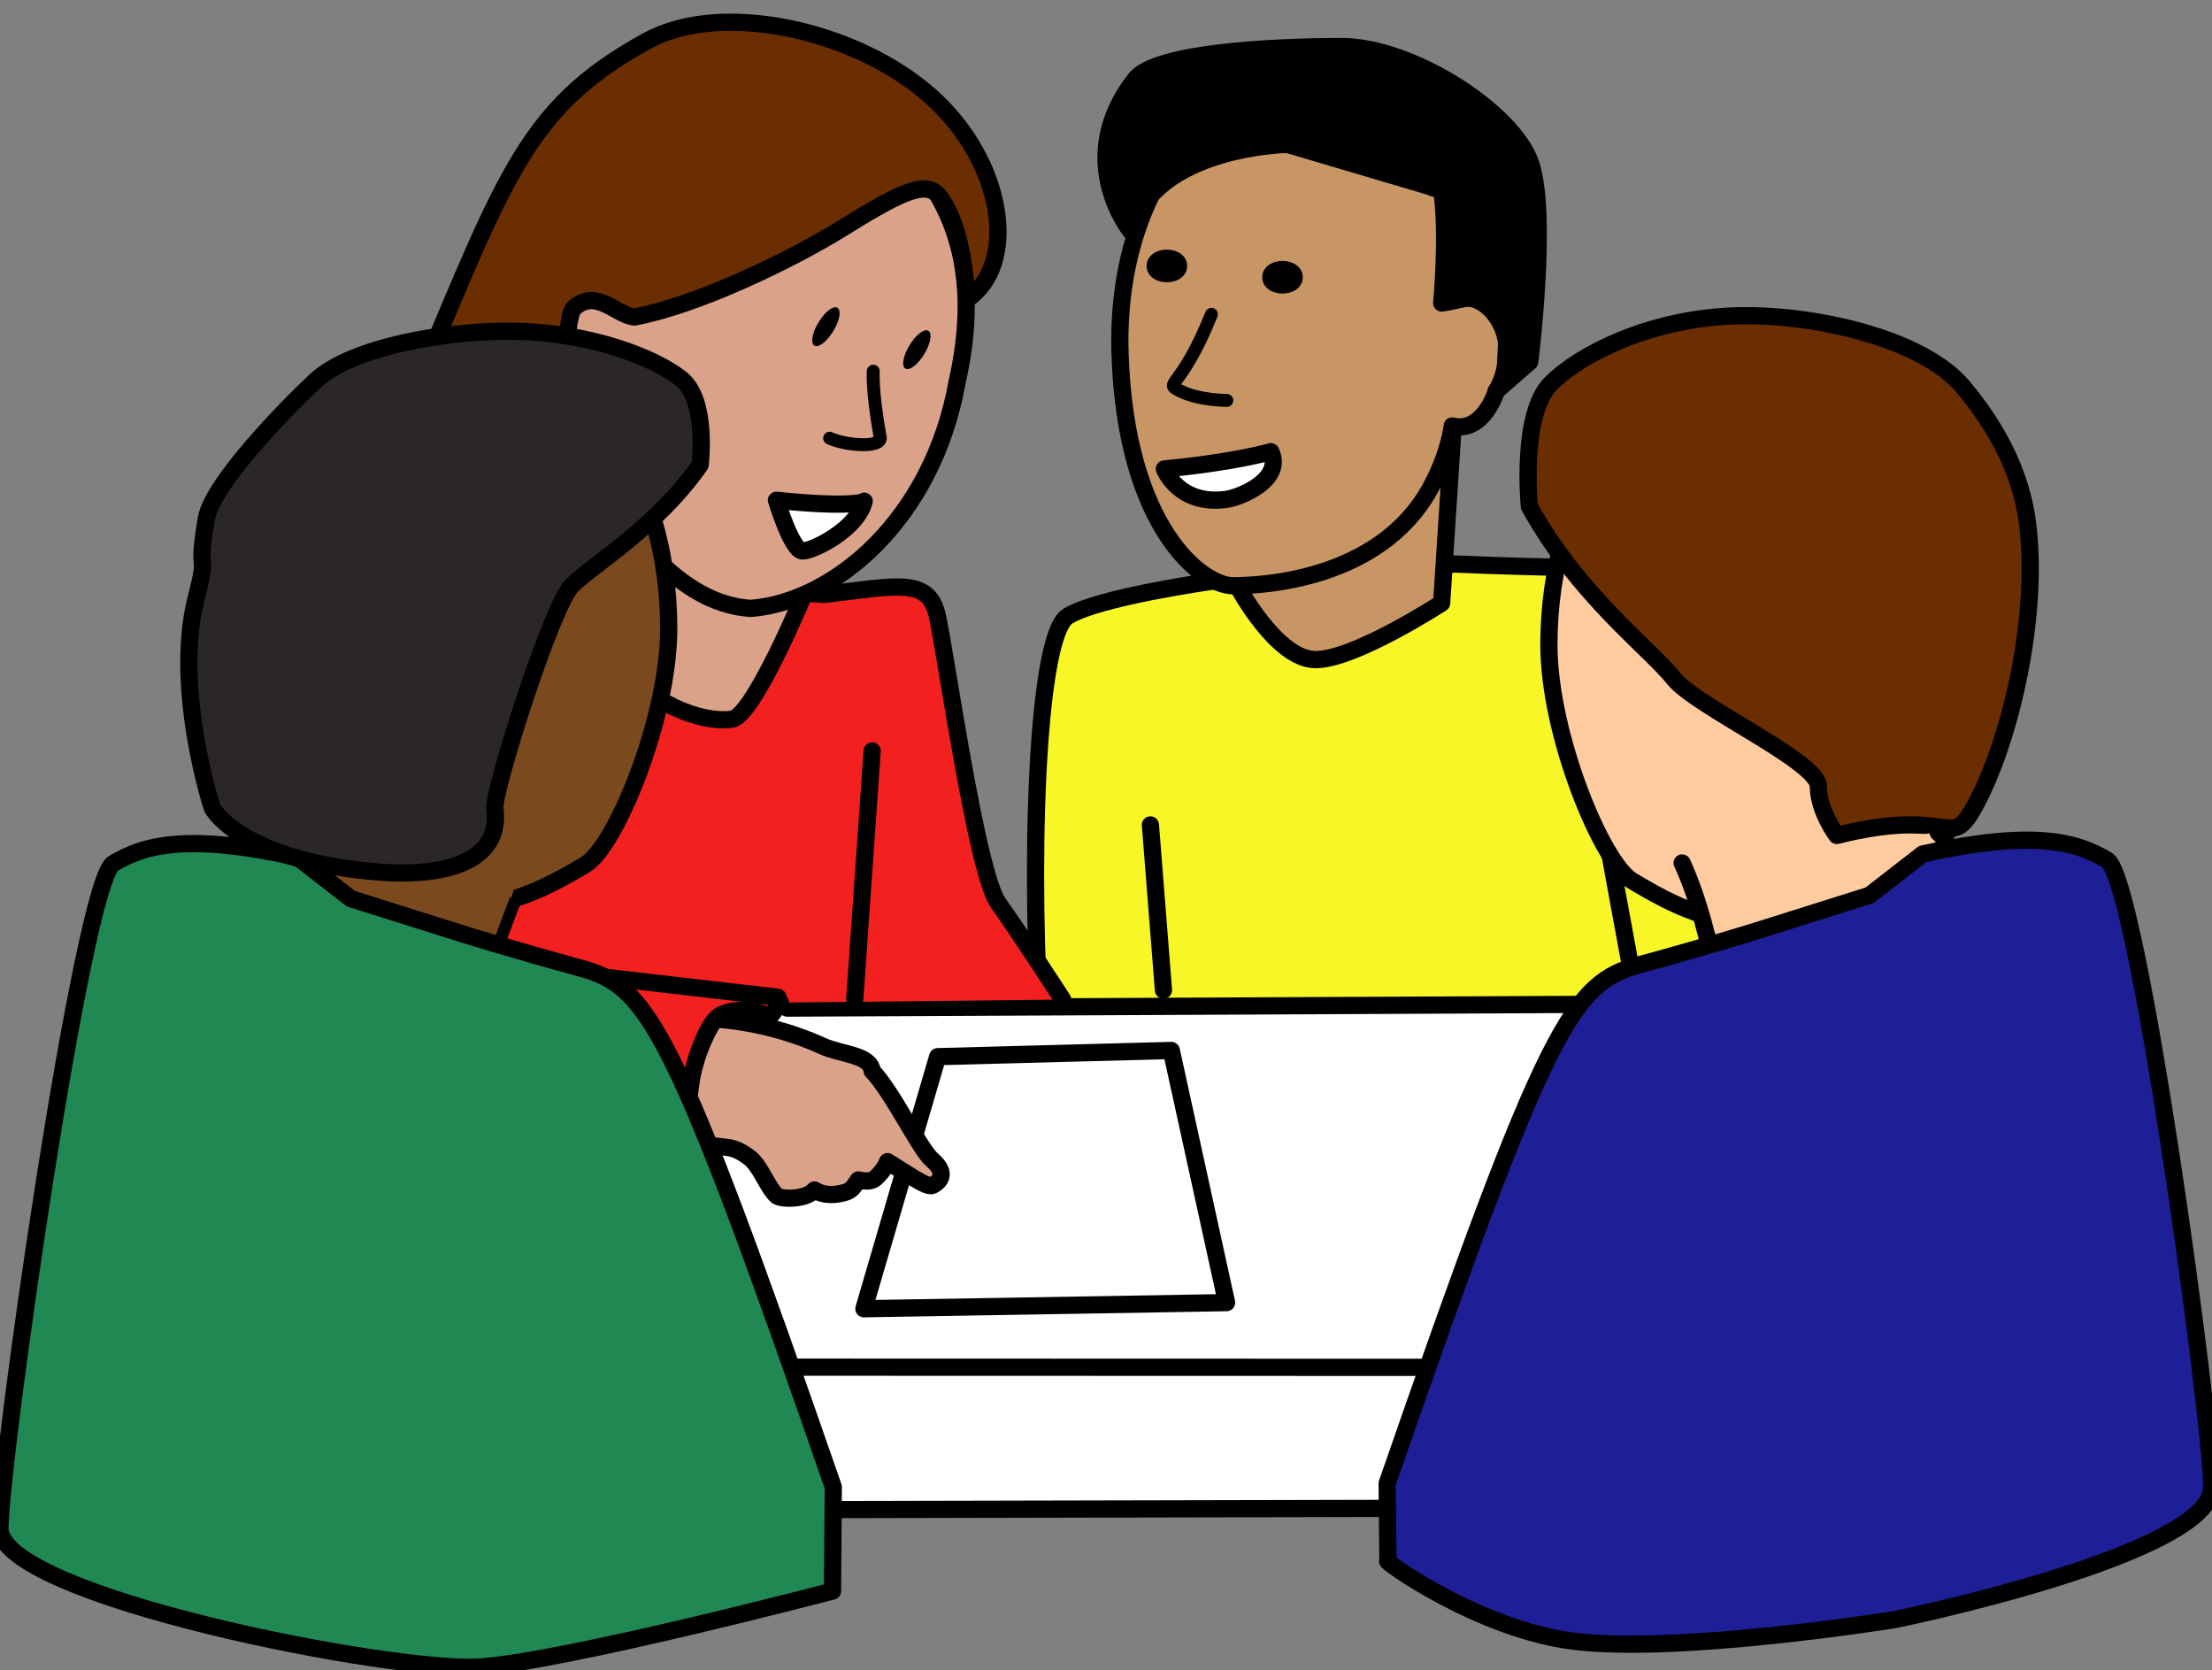
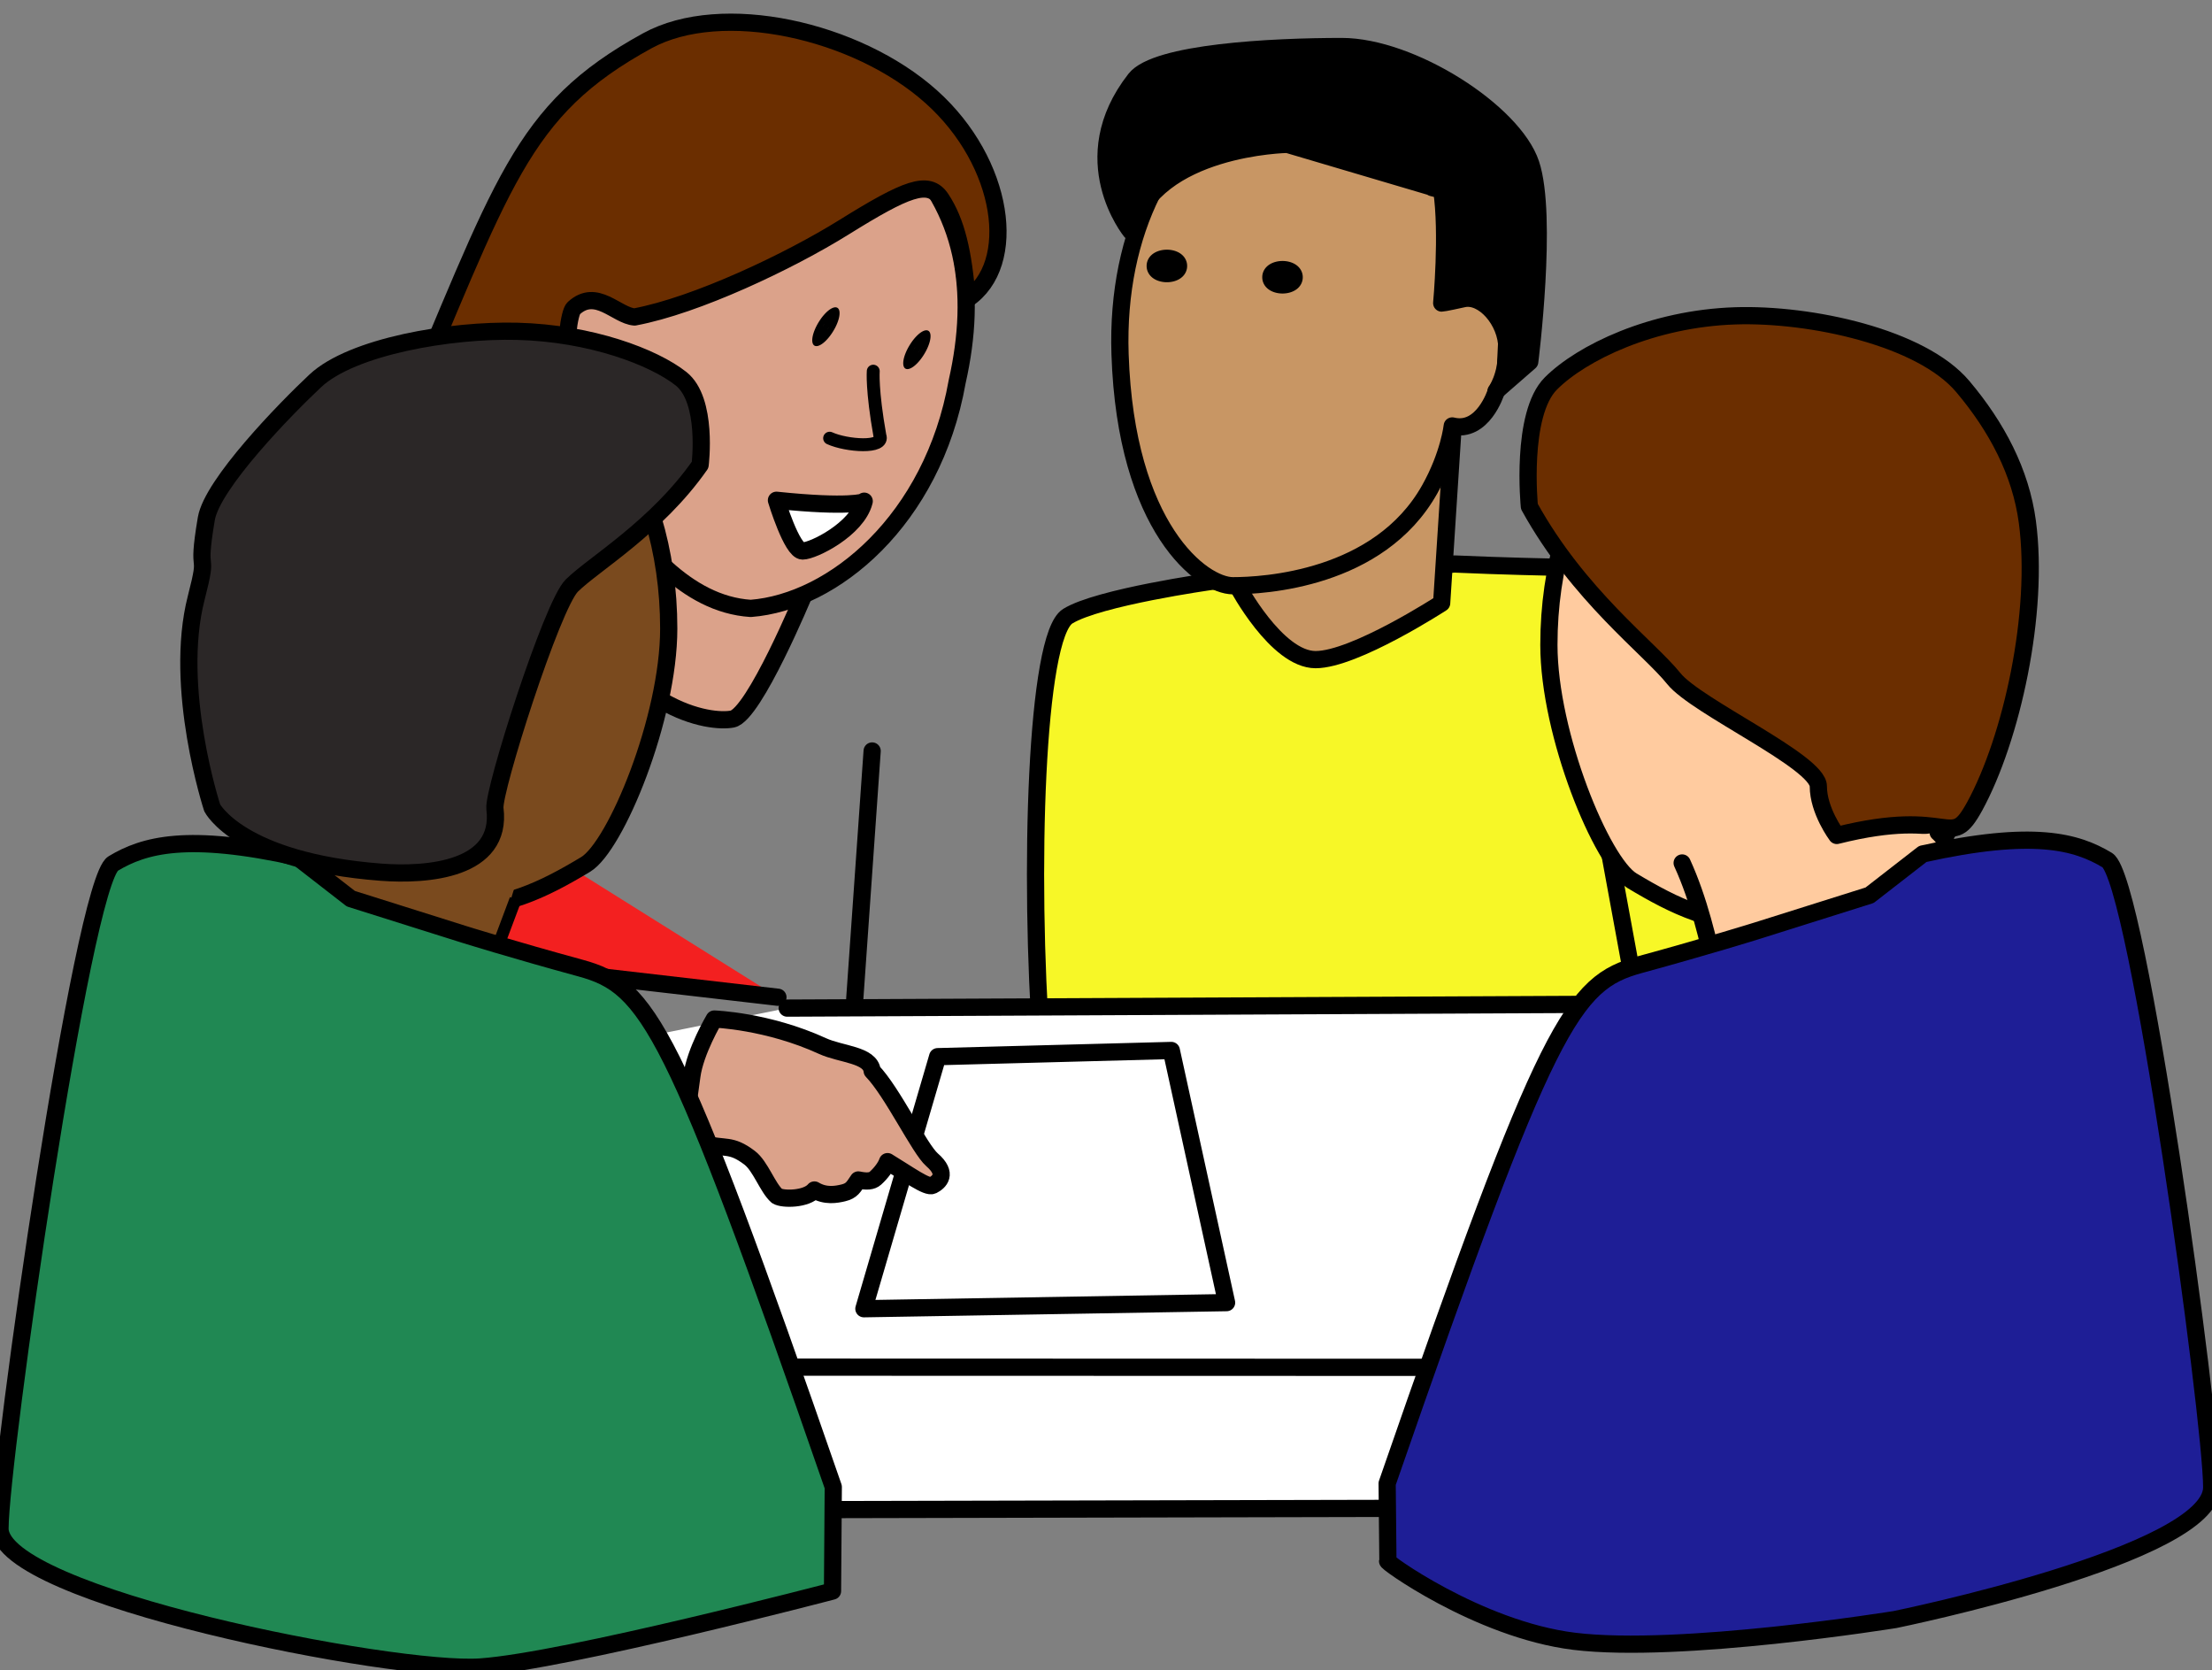
<svg xmlns="http://www.w3.org/2000/svg" version="1.1" viewBox="0 0 257 194">
  <rect x="0" y="0" width="257" height="194" fill="#808080" stroke="none" />
  <g transform="translate(-371.88 -497.56)" stroke="#000" stroke-dashoffset="1.5" stroke-linecap="round" stroke-linejoin="round" stroke-width="2">
    <path d="m492.91 619.54c-1.515-20.708-0.688-48.111 3.03-50.406 3.57-2.204 16.668-4.041 16.668-4.041l28.284-2.02c22.728 1.01 29.294-0.505 30.81 4.546 1.515 5.051 14.142 43.437 14.142 48.487 0 5.051-3.535 17.173-3.535 17.173" fill="#f7f727" />
    <path d="m557.56 589.34 4.546 24.749" fill="#ff0" />
-     <path d="m505.54 593.38 1.515 19.193" fill="#ff0" />
  </g>
  <path transform="translate(-371.88 -497.56)" d="m540.64 548.17-1.263 19.445s-10.102 6.566-14.647 6.566c-4.546 0-9.091-8.586-9.091-8.586" fill="#c89664" stroke="#000" stroke-dashoffset="1.5" stroke-linecap="round" stroke-linejoin="round" stroke-width="2" />
  <path d="m144.31 11.506c-8.521 4.163-14.655 15.22-14.177 29.64 0.671 20.25 9.579 26.892 13.114 26.892 3.535 0 16.965-0.709 22.851-11.173 2.273-4.041 2.63-7.389 2.63-7.389 3.561 0.885 5.076-3.914 5.076-3.914l1.051-1.681 0.884-18.445-8.571-11.429-22.857-2.5z" fill="#c89664" stroke="#000" stroke-dashoffset="1.5" stroke-linecap="round" stroke-linejoin="round" stroke-width="2" />
  <path transform="translate(-3.277 .328) matrix(.42 0 0 .467 18.096 -180.1)" d="m322.84 453.91a3.343 1.757 0 1 1-6.685 0 3.343 1.757 0 1 1 6.685 0z" stroke="#000" stroke-dashoffset="1.5" stroke-linecap="round" stroke-linejoin="round" stroke-width="4.518" />
-   <path transform="translate(-371.88 -497.56)" d="m512.63 534.07c-3.571 8.929-5.714 7.857-3.571 8.929 2.143 1.071 5.357 1.071 5.357 1.071" fill="none" stroke="#000" stroke-dashoffset="1.5" stroke-linecap="round" stroke-linejoin="round" stroke-width="1.5" />
  <path transform="translate(-371.88 -497.56)" d="m503.27 524.43c2.778-9.849 18.183-10.102 18.183-10.102l17.93 5.303s-2.525-0.631 0 0c0.758 5.051 0 13.132 0 13.132s0.253 0 2.525-0.505c2.273-0.505 5.051 2.525 5.051 5.808 0 3.283-1.263 4.925-1.263 4.925l3.914-3.409s2.147-16.92 0.126-22.981c-2.02-6.061-13.89-13.637-21.971-13.637-8.081 0-21.558 0.683-23.991 3.788-7.324 9.344-0.505 17.678-0.505 17.678z" stroke="#000" stroke-dashoffset="1.5" stroke-linecap="round" stroke-linejoin="round" stroke-width="2" />
-   <path transform="translate(-371.88 -497.56)" d="m507.16 552.03c8.101-0.758 12.374-2.002 12.374-2.002 1.515 3.283-3.595 5.322-5.177 5.538-5.556 0.758-7.197-3.535-7.197-3.535z" fill="#fff" stroke="#000" stroke-dashoffset="1.5" stroke-linecap="round" stroke-linejoin="round" stroke-width="2" />
  <g transform="translate(-371.88 -497.56)" fill="#fff" stroke="#000" stroke-dashoffset="1.5" stroke-linecap="round" stroke-linejoin="round" stroke-width="2">
    <path d="m385.24 656.41 1.323 16.68 209.46-0.46 0.971-17.14-211.76 0.92z" />
    <path d="m463.34 614.66 103.69-0.485 29.417 42.23-211.86-0.062 30.484-31.94" />
    <path d="m480.82 620.3-8.57 29.28 42.14-0.71-6.42-29.29-27.15 0.72z" />
  </g>
  <path transform="translate(-371.88 -497.56)" d="m451.51 628.22c0.279 1.053 0.366 0.929 1.906 2.154 2.811 0.73 3.309-0.023 5.547 1.661 1.282 0.964 2.093 3.497 3.193 4.451 0.657 0.419 3.428 0.407 4.346-0.699 1.29 0.777 2.572 0.522 3.356 0.336 1.016-0.242 1.195-0.712 1.747-1.503 0.962 0.203 1.581 0.165 1.987-0.203 0.682-0.617 1.214-1.359 1.405-1.923 2.421 1.467 4.601 3.072 5.231 2.757 0.758-0.379 1.835-1.33-0.059-2.972-1.455-1.261-4.612-7.898-6.956-10.315-0.196-1.904-3.623-1.913-5.766-2.895-6.403-2.935-12.58-3.14-12.58-3.14s-2.227 3.736-2.606 6.64c-0.379 2.904-0.73 4.917-0.73 4.917" fill="#dba28a" stroke="#000" stroke-dashoffset="1.5" stroke-linecap="round" stroke-linejoin="round" stroke-width="2" />
-   <path transform="translate(-371.88 -497.56)" d="m462.57 614.02-1.226 1.645s-2.847-1.502-5.676-0.241c-2.048 0.914-5.183 10.164-3.444 15.253 0.195 0.571-0.597 0.966-0.597 0.966s-43.643-9.655-45.663-9.655c-2.02 0-6.566-7.071-6.566-11.617v-7.071l27.274-38.386s1.263-1.515 10.354-0.253l30.633 1.946c8.586-1.01 12.122-2.02 13.132 2.525 1.01 4.546 4.546 29.8 7.071 33.335 2.525 3.535 7.489 11.204 7.489 11.204" fill="#f32020" stroke="#000" stroke-dashoffset="1.5" stroke-linecap="round" stroke-linejoin="round" stroke-width="2" />
  <path transform="translate(-371.88 -497.56)" d="m471.19 613.58 2.02-28.789" fill="#fff" stroke="#000" stroke-dashoffset="1.5" stroke-linecap="round" stroke-linejoin="round" stroke-width="2" />
  <path transform="translate(-371.88 -497.56)" d="m429.2 592.69-10.607 15.657 43.67 5.052" fill="#f32020" stroke="#000" stroke-dashoffset="1.5" stroke-linecap="round" stroke-linejoin="round" stroke-width="2" />
  <path transform="translate(-371.88 -497.56)" d="m465.31 566.56s-5.808 14.016-8.334 14.521c-2.525 0.505-12.627-0.758-19.638-15.95l4.562-9.126" fill="#dba28a" stroke="#000" stroke-dashoffset="1.5" stroke-linecap="round" stroke-linejoin="round" stroke-width="2" />
  <path transform="translate(-371.88 -497.56)" d="m483.09 541.88c-2.855 16.114-14.42 25.616-23.987 26.351-7.597-0.492-12.959-7.547-17.078-13.173-3.078-4.204-2.404-3.69-3.809-9.235-1.062-12.655-9.722-26.364 1.913-31.654 11.788-5.789 26.803-8.94 36.185 0.384 7.726 7.376 9.147 16.807 6.776 27.326z" fill="#dba28a" stroke="#000" stroke-dashoffset="1.5" stroke-linecap="round" stroke-linejoin="round" stroke-width="2" />
  <path transform="matrix(.166 .102 -.243 .398 153.77 -174.11)" d="m315.71 452.36a1.786 2.143 0 1 1-3.571 0 1.786 2.143 0 1 1 3.571 0z" stroke="#000" stroke-dashoffset="1.5" stroke-linecap="round" stroke-linejoin="round" stroke-width="6.63" />
  <path transform="matrix(.166 .102 -.243 .398 164.34 -171.44)" d="m315.71 452.36a1.786 2.143 0 1 1-3.571 0 1.786 2.143 0 1 1 3.571 0z" stroke="#000" stroke-dashoffset="1.5" stroke-linecap="round" stroke-linejoin="round" stroke-width="6.63" />
  <path transform="translate(-371.88 -497.56)" d="m468.27 548.46c1.961 0.896 6.43 1.214 5.84-0.28-0.951-5.361-0.772-7.504-0.772-7.504" fill="none" stroke="#000" stroke-dashoffset="1.5" stroke-linecap="round" stroke-linejoin="round" stroke-width="1.5" />
  <path transform="translate(-371.88 -497.56)" d="m462.09 555.67c8.571 0.893 10.179 0.179 10.179 0.179s0.05-0.195 0 0c-0.824 3.178-5.893 5.714-7.143 5.714s-3.036-5.893-3.036-5.893z" fill="#fff" stroke="#000" stroke-dashoffset="1.5" stroke-linecap="round" stroke-linejoin="round" stroke-width="2" />
  <path transform="translate(-371.88 -497.56)" d="m445.6 534.38c7.19-1.34 17.991-6.473 24.332-10.419 7.26-4.517 9.824-5.523 11.283-3.329 1.776 2.671 2.606 6.225 3.026 11.682 6.012-4.019 4.362-15.877-4.16-23.511-8.675-7.771-24.355-11.244-33-6.504-14.832 8.132-16.662 16.407-28.999 45.32 5.354 4.225 18.465 9.568 24.098 6.915-0.353-1.453 1.182-4.753 0.125-7.825-5.855 2.162-4.835-12.365-3.768-13.346 2.624-2.411 4.963 0.852 7.063 1.016z" fill="#6b2e00" stroke="#000" stroke-dashoffset="1.5" stroke-linecap="round" stroke-linejoin="round" stroke-width="2" />
  <g transform="translate(-636.37 -692.02)" stroke="#000" stroke-dashoffset="1.5" stroke-linecap="round" stroke-linejoin="round" stroke-width="2">
    <path d="m869.77 766.92c0 18.147-12.472 32.5-27.857 32.5-6.545 0-10.872-2.059-15.928-5.098-3.492-2.099-9.657-16.975-9.657-27.402 0-18.146 10.199-32.857 25.584-32.857 15.385 0 27.857 14.711 27.857 32.857z" fill="#ffcb9f" />
    <path d="m814.06 750.85c5.714 10.357 13.929 16.429 16.786 20 2.602 3.252 16.786 9.643 16.786 12.5 0 2.857 2.143 5.714 2.143 5.714 13.633-3.421 13.063 1.994 16.025-3.388 4.286-7.857 7.527-22.487 6.117-33.041-0.768-5.753-3.54-11.016-7.5-15.714-4.816-5.714-17.677-8.498-26.429-8.214-9.664 0.314-17.857 4.286-21.429 7.857-3.571 3.571-2.5 14.286-2.5 14.286z" fill="#6b2e00" />
    <path d="m831.81 792.26c3.929 8.571 4.387 19.311 6.172 19.311 1.786 0 20.714-9.286 23.929-14.643 3.214-5.357-0.357-8.214-0.357-8.214" fill="#ffcb9f" />
    <path d="m840.48 800.14s-5.714 1.786-13.571 3.929c-7.857 2.143-10.714 6.429-29.375 60.268l0.089 9.018c-0.757-0.252 10.428 7.931 21.637 9.312 12.279 1.512 37.291-2.526 37.291-2.526s36.786-7.5 36.786-15.357c0-7.857-8.571-70.714-12.143-72.857-3.571-2.143-8.571-3.571-21.429-0.714l-6.178 4.798-13.108 4.13z" fill="#1e1e96" />
  </g>
  <path d="m24.254 73.01c0 18.146 12.472 32.5 27.857 32.5 6.545 0 10.872-2.059 15.928-5.098 3.492-2.099 9.657-16.975 9.657-27.402 0-18.146-10.199-32.857-25.584-32.857-15.385 0-27.857 14.711-27.857 32.857z" fill="#7a4a1e" stroke="#000" stroke-dashoffset="1.5" stroke-linecap="round" stroke-linejoin="round" stroke-width="2" />
  <path d="m62.54 95.635c-3.929 8.571-5.931 21.473-7.716 21.473-1.786 0-19.17-11.447-22.385-16.804-3.214-5.357 0.357-8.214 0.357-8.214" fill="#7a4a1e" />
  <path d="m53.868 108.52s5.714 1.786 13.571 3.929c7.857 2.143 10.714 6.429 29.375 60.268l-0.089 12.099s-30.888 8.102-40.888 8.816-55.837-8.225-55.837-16.082c0-7.857 9.582-75.102 13.153-77.244 3.571-2.143 8.571-3.571 21.429-0.714l6.178 4.798 13.108 4.13z" fill="#208853" stroke="#000" stroke-dashoffset="1.5" stroke-linecap="round" stroke-linejoin="round" stroke-width="2" />
  <path d="m81.342 54.001c-5.074 7.258-12.367 11.513-14.904 14.016-2.31 2.279-9.185 23.903-8.935 25.896 0.897 7.135-7.869 7.81-13.253 7.398-16.42-1.256-19.597-7.476-19.597-7.476s-4.554-13.915-1.857-24.377c1.585-6.146-0.077-1.807 1.175-9.203 0.682-4.032 9.143-12.722 12.659-16.015 4.277-4.005 15.696-5.956 23.466-5.757 8.581 0.22 15.856 3.003 19.027 5.506 3.171 2.503 2.22 10.011 2.22 10.011z" fill="#2b2727" stroke="#000" stroke-dashoffset="1.5" stroke-linecap="round" stroke-linejoin="round" stroke-width="2" />
  <path transform="translate(-.655 -.983) matrix(.42 0 0 .467 2.039 -180.1)" d="m322.84 453.91a3.343 1.757 0 1 1-6.685 0 3.343 1.757 0 1 1 6.685 0z" stroke="#000" stroke-dashoffset="1.5" stroke-linecap="round" stroke-linejoin="round" stroke-width="4.518" />
  <path d="m59.903 104.45-1.853 4.941" fill="none" stroke="#000" stroke-width="1.4" />
</svg>